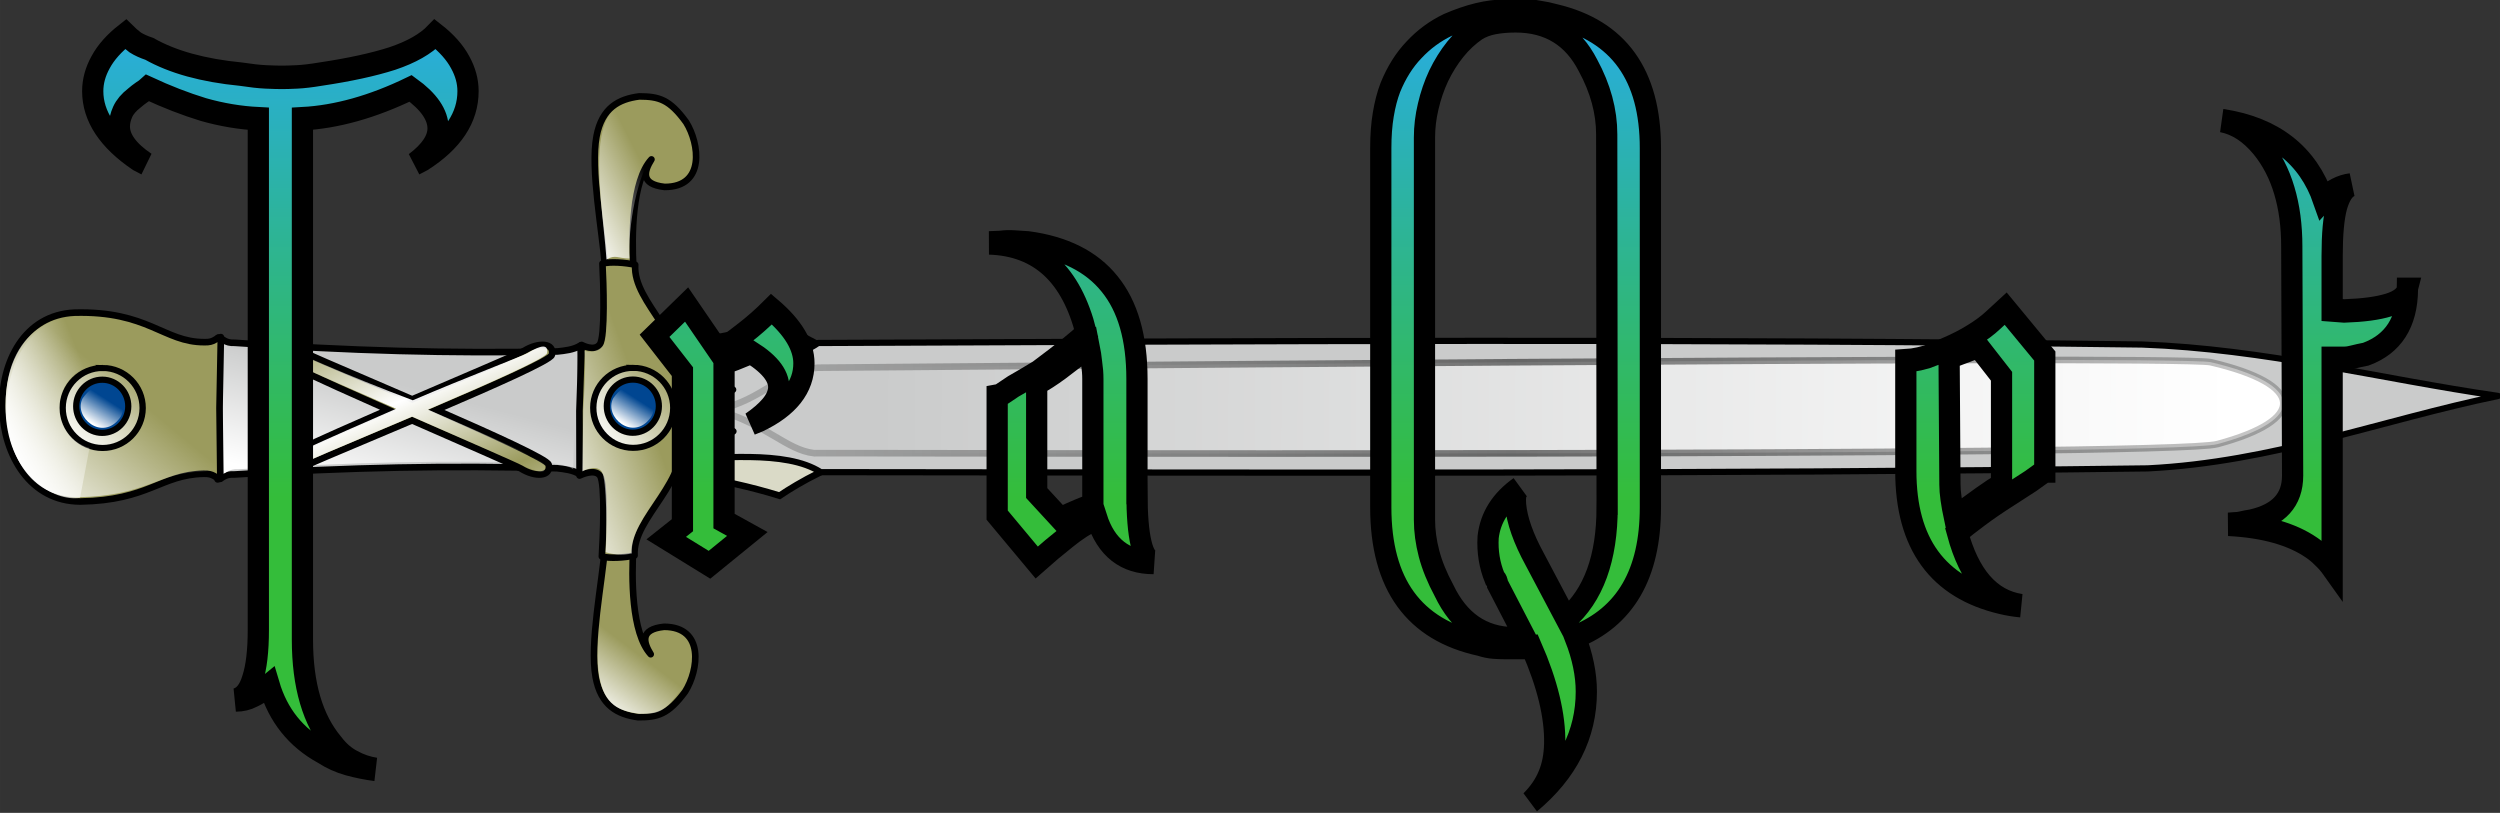
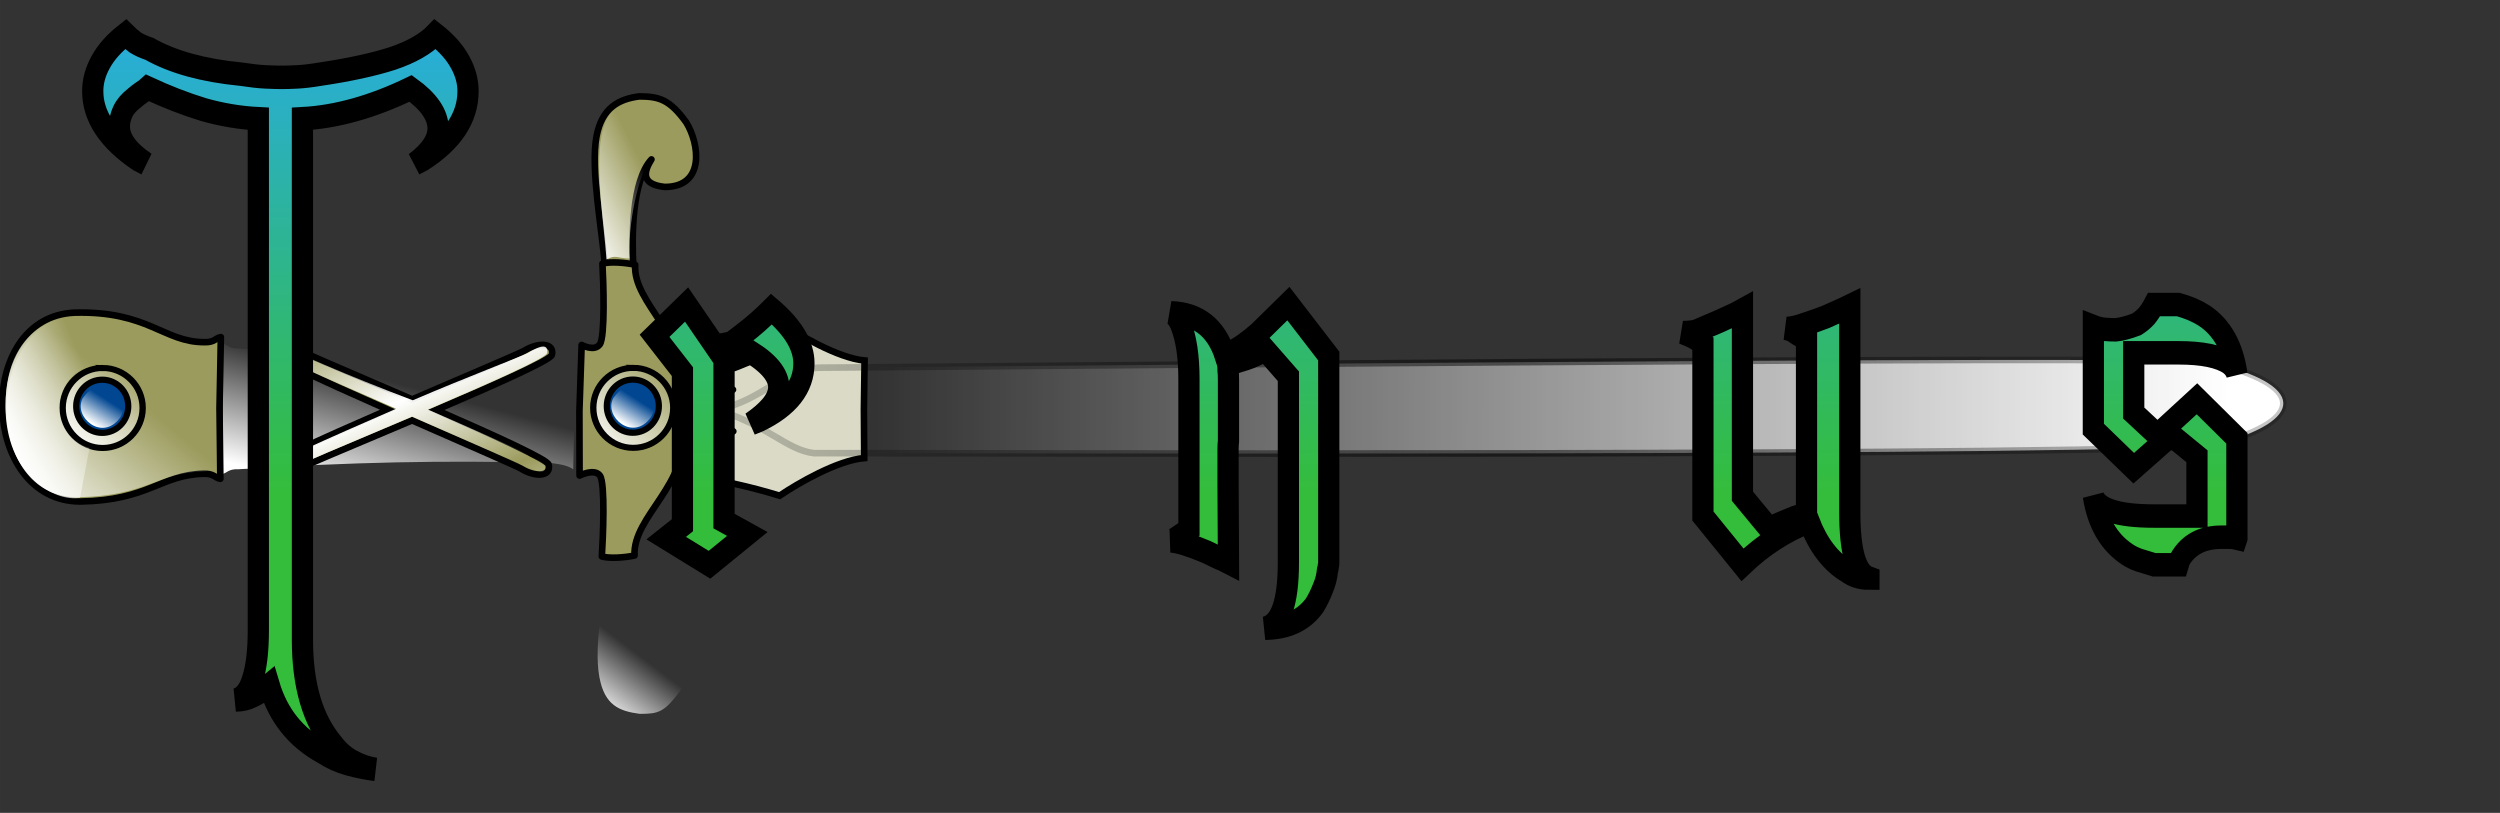
<svg xmlns="http://www.w3.org/2000/svg" xmlns:ns1="http://www.inkscape.org/namespaces/inkscape" xmlns:ns2="http://sodipodi.sourceforge.net/DTD/sodipodi-0.dtd" xmlns:xlink="http://www.w3.org/1999/xlink" width="372.974mm" height="121.276mm" viewBox="0 0 1321.561 429.719" id="svg2" version="1.1" ns1:version="0.91 r13725" ns2:docname="logonobg.svg">
  <rect x="0" y="0" width="1321.561" height="429.719" fill="#333333" stroke="none" />
  <defs id="defs4">
    <linearGradient gradientUnits="userSpaceOnUse" gradientTransform="scale(0.609,1.642)" id="linearGradient2186" y2="44.563" xlink:href="#linearGradient10152-8" x2="415.318" y1="25.473" x1="387.826" ns1:collect="always" />
    <linearGradient ns1:collect="always" id="linearGradient10152-8">
      <stop offset="0" style="stop-color:#ffffff" id="stop10154-6" />
      <stop offset="1" style="stop-color:#ffffff;stop-opacity:0" id="stop10156-4" />
    </linearGradient>
    <linearGradient gradientUnits="userSpaceOnUse" gradientTransform="scale(1.415,0.707)" id="linearGradient2813" y2="176.125" xlink:href="#linearGradient10152-8" x2="173.2" y1="151.92" x1="155.595" ns1:collect="always" />
    <linearGradient ns1:collect="always" xlink:href="#linearGradient10152-8" id="linearGradient4446" gradientUnits="userSpaceOnUse" gradientTransform="scale(1.019,0.981)" x1="238.23" y1="116.42" x2="253.127" y2="131.025" />
    <linearGradient ns1:collect="always" xlink:href="#linearGradient10152-8" id="linearGradient4448" gradientUnits="userSpaceOnUse" gradientTransform="scale(1.007,0.993)" x1="244.231" y1="118.279" x2="249.003" y2="121.258" />
    <linearGradient gradientUnits="userSpaceOnUse" gradientTransform="scale(0.926,1.08)" id="linearGradient2815" y2="17.92" xlink:href="#linearGradient10152-8" x2="270.945" y1="-4.62" x1="247.398" ns1:collect="always" />
    <linearGradient gradientUnits="userSpaceOnUse" gradientTransform="scale(1.472,0.679)" id="linearGradient10266" y2="10.028" xlink:href="#linearGradient10152-8" x2="179.834" y1="-7.81" x1="164.005" ns1:collect="always" />
    <linearGradient gradientUnits="userSpaceOnUse" gradientTransform="scale(0.257,3.887)" id="linearGradient1552" y2="43.692" xlink:href="#linearGradient10152-8" x2="996.796" y1="113.944" x1="996.796" ns1:collect="always" />
    <linearGradient gradientUnits="userSpaceOnUse" gradientTransform="scale(0.257,3.887)" id="linearGradient1553" y2="37.9" x2="962.578" y1="115.402" x1="962.578" ns1:collect="always">
      <stop id="stop1555" style="stop-color:#000000;stop-opacity:.225" offset="0" />
      <stop id="stop1560" style="stop-color:#000000;stop-opacity:.494" offset=".5" />
      <stop id="stop1556" style="stop-color:#000000;stop-opacity:.188" offset="1" />
    </linearGradient>
    <linearGradient gradientUnits="userSpaceOnUse" gradientTransform="scale(1.264,0.791)" id="linearGradient2809" y2="148.325" xlink:href="#linearGradient10152-8" x2="159.944" y1="142.909" x1="148.444" ns1:collect="always" />
    <linearGradient gradientUnits="userSpaceOnUse" gradientTransform="scale(1.297,0.771)" id="linearGradient2811" y2="160.614" xlink:href="#linearGradient10152-8" x2="227.551" y1="146.269" x1="215.249" ns1:collect="always" />
    <linearGradient gradientUnits="userSpaceOnUse" gradientTransform="scale(0.702,1.424)" id="linearGradient5315" y2="68.191" xlink:href="#linearGradient10152-8" spreadMethod="reflect" x2="336.853" y1="51.486" x1="354.463" ns1:collect="always" />
    <linearGradient gradientTransform="matrix(6.329,0,0,6.329,-2182.5,-4191.701)" gradientUnits="userSpaceOnUse" y2="729.69" x2="358.131" y1="659.963" x1="358.131" id="linearGradient4044" xlink:href="#linearGradient2503-4-2-6" ns1:collect="always" />
    <linearGradient id="linearGradient2503-4-2-6">
      <stop offset="0" style="stop-color:#27ace9;stop-opacity:1;" id="stop2505-8-4-8" />
      <stop offset="1" style="stop-color:#34bd3a;stop-opacity:1;" id="stop2507-8-8-6" />
    </linearGradient>
    <linearGradient gradientTransform="matrix(6.329,0,0,6.329,-2182.5,-4191.701)" gradientUnits="userSpaceOnUse" y2="847.449" x2="355.34" y1="567.724" x1="355.34" id="linearGradient4086" xlink:href="#linearGradient3321" ns1:collect="always" />
    <linearGradient id="linearGradient3321">
      <stop offset="0" style="stop-color:#000000;stop-opacity:1;" id="stop3323" />
      <stop offset="1" style="stop-color:#000000;stop-opacity:1;" id="stop3325" />
    </linearGradient>
    <linearGradient ns1:collect="always" xlink:href="#linearGradient10152-8" id="linearGradient4289" gradientUnits="userSpaceOnUse" gradientTransform="scale(1.019,0.981)" x1="238.23" y1="116.42" x2="253.127" y2="131.025" />
    <linearGradient ns1:collect="always" xlink:href="#linearGradient10152-8" id="linearGradient4291" gradientUnits="userSpaceOnUse" gradientTransform="scale(1.007,0.993)" x1="244.231" y1="118.279" x2="249.003" y2="121.258" />
  </defs>
  <ns2:namedview id="base" pagecolor="#ffffff" bordercolor="#666666" borderopacity="1.0" ns1:pageopacity="0.0" ns1:pageshadow="2" ns1:zoom="0.35" ns1:cx="200.06632" ns1:cy="12.002171" ns1:document-units="px" ns1:current-layer="layer1" showgrid="false" fit-margin-top="0" fit-margin-left="0" fit-margin-right="0" fit-margin-bottom="0" ns1:window-width="1920" ns1:window-height="1017" ns1:window-x="-8" ns1:window-y="-8" ns1:window-maximized="1" />
  <g ns1:label="Layer 1" ns1:groupmode="layer" id="layer1" transform="translate(252.209,-114.646)">
    <g id="g4740" transform="matrix(0.571,0,0,0.571,343.198,121.497)" ns1:export-xdpi="34.138618" ns1:export-ydpi="34.138618">
      <g transform="matrix(0.017,-4.593,4.593,0.017,-1016.908,1502.912)" id="g5316">
        <path d="m 247.81,119.41 0,0.03 -12.84,1.31 c 0.67,5.17 -0.86,18.03 -4.5,29.91 2.49,3.64 7.18,11.66 7.65,17.03 l 9.79,-0.1 0.09,0 9.78,0.1 c 0.48,-5.37 5.17,-13.39 7.66,-17.03 -3.64,-11.88 -5.17,-24.74 -4.5,-29.91 l -12.85,-1.31 0,-0.03 -0.15,0 -0.13,0 z" style="fill:#dadac7;fill-rule:evenodd;stroke:#000000;stroke-width:1pt" id="path2160" ns1:connector-curvature="0" />
-         <path d="m 237,426.43 c -1.5,-89.48 -1.5,-178.33 -1.75,-267.5 4.56,-7.14 2.62,-20.76 2.43,-31.14 l 20.58,0 c 0.51,11.26 -2.22,23.15 3.02,30.52 0.72,88.69 1.52,177.53 0.68,266.85 -0.79,24.71 -6.73,47.88 -10.1,71.82 -4.95,-23.52 -13.51,-45.36 -14.86,-70.55 z" style="fill:#cacbcb;fill-rule:evenodd;stroke:#000000;stroke-width:1.25;stroke-linejoin:round" ns2:nodetypes="cccccccc" id="path908" ns1:connector-curvature="0" />
-         <path d="m 233.34,37.375 c 0.17,1.117 1.09,1.247 1,3.375 1.52,23.194 2.01,43.101 1.5,65.03 -0.16,1.39 -0.32,3.27 -1.25,4.66 l 13.03,0.22 13,-0.22 c -0.92,-1.39 -1.08,-3.27 -1.24,-4.66 -0.51,-21.929 -0.02,-41.836 1.5,-65.03 -0.09,-2.128 0.86,-2.258 1.03,-3.375 l -14.29,0.219 -14.28,-0.219 z" style="fill:#cacbcb;fill-rule:evenodd;stroke:#000000;stroke-width:1pt;stroke-linejoin:round" ns2:nodetypes="ccccccccccc" id="path4029" ns1:connector-curvature="0" />
        <path d="m 234.4,38.183 c 0.17,1.117 1.08,1.248 1,3.375 1.52,23.194 2,40.901 1.5,62.832 -0.17,1.39 -0.32,3.26 -1.25,4.66 l 12.15,0.21 11.68,-0.21 c -0.93,-1.4 -1.08,-3.27 -1.25,-4.66 -0.51,-21.931 -0.02,-39.638 1.5,-62.832 -0.09,-2.127 0.86,-2.258 1.03,-3.375 l -12.96,0.219 -13.4,-0.219 z" style="fill:url(#linearGradient2186);fill-rule:evenodd" ns2:nodetypes="ccccccccccc" id="path1561" ns1:connector-curvature="0" />
        <path d="m 260.91,44.094 c -1.14,0.071 -7.33,13.72 -13.41,27.594 -5.97,-13.601 -12.04,-26.931 -13.16,-27 -2.04,-0.273 -2.06,3.404 -0.15,6.124 0.76,1.078 5.97,13.526 11.19,25.719 -4.37,10.048 -9.1,21.063 -9.63,21.969 -1.77,2.86 -1.64,6.14 0.81,5.59 1.04,-0.24 5.9,-11.056 10.94,-22.715 5.15,11.912 10.13,23.035 11.19,23.285 2.45,0.54 2.58,-2.71 0.81,-5.566 -0.55,-0.931 -5.35,-12.166 -9.88,-22.563 5.35,-12.493 10.66,-25.21 11.44,-26.312 1.91,-2.721 1.89,-6.397 -0.15,-6.125 z" style="fill:#9b9b5d;fill-rule:evenodd;stroke:#000000;stroke-width:1pt" id="path2818" ns1:connector-curvature="0" />
-         <path d="m 220.04,115.5 c -7.15,-0.53 -19.48,-3.04 -26.27,-1.78 -5.72,1.07 -7.51,4.46 -8.05,8.58 0,3.93 0.54,6.07 5.19,9.47 4.29,2.68 13.05,3.93 13.05,-4.29 -0.54,-5.01 -3.22,-4.11 -5.54,-2.68 4.29,-3.93 15.55,-3.93 21.62,-3.58 0,-2.32 -1.07,-3.93 0,-5.72 z" style="fill:#9b9b5d;fill-rule:evenodd;stroke:#000000;stroke-width:1pt;stroke-linejoin:round" ns2:nodetypes="cccccccc" id="path6517" ns1:connector-curvature="0" />
        <path d="m 276.53,115.29 c 7.15,-0.54 19.48,-3.04 26.28,-1.79 5.72,1.07 7.5,4.47 8.04,8.58 0,3.93 -0.54,6.08 -5.18,9.47 -4.29,2.69 -13.05,3.94 -13.05,-4.29 0.53,-5 3.22,-4.11 5.54,-2.68 -4.29,-3.93 -15.55,-3.93 -21.63,-3.57 0,-2.33 1.07,-3.93 0,-5.72 z" style="fill:#9b9b5d;fill-rule:evenodd;stroke:#000000;stroke-width:1pt;stroke-linejoin:round" ns2:nodetypes="cccccccc" id="path7760" ns1:connector-curvature="0" />
        <path d="m 247.41,110.25 -13.03,0.08 c 0,0 1.54,3.01 0,4.11 -1.55,1.1 -12.55,0.66 -16.29,0.44 -0.44,1.54 -0.22,4.61 0.22,6.59 7.93,-0.44 14.53,11.23 25.75,9.47 -1.98,2.2 -2.63,6.82 -0.65,10.34 1.76,-3.74 3.62,-9.11 4.43,-9.56 0.88,0.44 2.21,5.73 3.97,9.47 1.98,-3.52 1.33,-8.15 -0.65,-10.35 11.22,1.76 17.82,-9.91 25.75,-9.46 0.44,-1.99 0.66,-5.06 0.21,-6.6 -3.74,0.22 -14.74,0.63 -16.28,-0.47 -1.54,-1.1 -0.13,-3.66 -0.13,-3.66 l -13.3,-0.4 z" style="fill:#9b9b5d;fill-rule:evenodd;stroke:#000000;stroke-width:1pt;stroke-linejoin:round" ns2:nodetypes="ccccccccccccccc" id="path1533" ns1:connector-curvature="0" />
-         <path d="m 247.6,111.02 -12.37,-0.13 c 0,0 1.54,2.78 0,3.88 -1.55,1.1 -12.54,1.1 -16.29,0.88 -0.44,1.54 -0.66,3.29 -0.22,5.27 7.93,-0.44 14.75,11.23 25.97,9.47 -1.98,2.2 -3.07,5.94 -1.09,9.47 1.76,-3.75 3.4,-9.12 4.21,-9.57 0.88,0.44 2.21,5.73 3.97,9.47 1.98,-3.52 0.01,-7.26 -1.97,-9.46 11.22,1.76 18.48,-9.91 26.41,-9.47 0.44,-1.98 0.21,-3.95 -0.23,-5.49 -3.74,0.22 -13.64,0.85 -15.18,-0.25 -1.54,-1.1 -1.67,-3.01 -1.23,-3.89 -2.2,0.44 -11.98,-0.18 -11.98,-0.18 z" style="fill:url(#linearGradient2813);fill-rule:evenodd" ns2:nodetypes="ccccccccccccccc" id="path2812" ns1:connector-curvature="0" />
        <path d="m 233.46,37.922 c 0.17,-1.116 1.08,-1.247 1,-3.375 -0.22,-8.685 -5.41,-11.046 -5.68,-24.839 -0.02,-20.191 37.11,-21.447 38.06,-1.297 0.44,14.854 -5.89,17.991 -5.85,26.136 -0.09,2.128 0.86,2.259 1.03,3.375 l -14.28,-0.219 -14.28,0.219 z" style="fill:#9b9b5d;fill-rule:evenodd;stroke:#000000;stroke-width:1pt;stroke-linejoin:round" ns2:nodetypes="cccccccc" id="path5274" ns1:connector-curvature="0" />
        <g id="g9632">
          <path d="m 258.1,121.41 c 0,4 -3.38,7.25 -7.54,7.25 -4.17,0 -7.55,-3.25 -7.55,-7.25 0,-4 3.38,-7.24 7.55,-7.24 4.16,0 7.54,3.24 7.54,7.24 z" transform="matrix(1.069,0,0,1.113,-19.772,-14.033)" style="fill:url(#linearGradient4289);fill-rule:evenodd;stroke:#000000;stroke-width:1.146" id="path7761" ns1:connector-curvature="0" />
          <path d="m 252.6,121.99 c 0,2.03 -1.68,3.67 -3.74,3.67 -2.07,0 -3.75,-1.64 -3.75,-3.67 0,-2.03 1.68,-3.67 3.75,-3.67 2.06,0 3.74,1.64 3.74,3.67 z" transform="matrix(1.431,0,0,1.43,-107.7,-53.432)" style="fill:#004691;fill-rule:evenodd;stroke:#000000;stroke-width:0.874" id="path8387" ns1:connector-curvature="0" />
          <path d="m 246.13,124.62 c -4.96,-3.54 0.11,-9.55 3.89,-7.55 6.48,4.6 0.12,10.14 -3.89,7.55 z" style="fill:url(#linearGradient4291);fill-rule:evenodd" ns2:nodetypes="ccc" id="path9009" ns1:connector-curvature="0" />
        </g>
        <path d="m 235.2,36.968 c 0.17,-1.117 -0.24,-0.808 -0.32,-2.935 -0.22,-8.685 -4.97,-11.046 -5.24,-24.839 -0.15,-19.239 35.13,-18.807 36.3,-1.077 0.44,14.854 -5,17.77 -4.97,25.916 -0.08,2.127 -0.9,2.038 -0.73,3.155 l -12.52,10e-4 -12.52,-0.221 z" style="fill:url(#linearGradient2815);fill-rule:evenodd" ns2:nodetypes="cccccccc" id="path2814" ns1:connector-curvature="0" />
        <g transform="translate(-0.422,-106.95)" id="g9636">
          <path d="m 258.1,121.41 c 0,4 -3.38,7.25 -7.54,7.25 -4.17,0 -7.55,-3.25 -7.55,-7.25 0,-4 3.38,-7.24 7.55,-7.24 4.16,0 7.54,3.24 7.54,7.24 z" transform="matrix(1.069,0,0,1.113,-19.772,-14.033)" style="fill:url(#linearGradient4446);fill-rule:evenodd;stroke:#000000;stroke-width:1.146" id="path9637" ns1:connector-curvature="0" />
          <path d="m 252.6,121.99 c 0,2.03 -1.68,3.67 -3.74,3.67 -2.07,0 -3.75,-1.64 -3.75,-3.67 0,-2.03 1.68,-3.67 3.75,-3.67 2.06,0 3.74,1.64 3.74,3.67 z" transform="matrix(1.431,0,0,1.43,-107.7,-53.432)" style="fill:#004691;fill-rule:evenodd;stroke:#000000;stroke-width:0.874" id="path9638" ns1:connector-curvature="0" />
          <path d="m 246.13,124.62 c -4.96,-3.54 0.11,-9.55 3.89,-7.55 6.48,4.6 0.12,10.14 -3.89,7.55 z" style="fill:url(#linearGradient4448);fill-rule:evenodd" ns2:nodetypes="ccc" id="path9639" ns1:connector-curvature="0" />
        </g>
        <path d="m 229.53,9.662 10.04,1.867 c 0.62,-2.568 3.26,-5.913 7.93,-6.069 4.2,-0.156 7.63,2.723 8.56,5.913 l 9.96,-0.778 c 0.78,-2.567 -0.39,-16.028 -17.97,-16.028 -14.24,0 -19.45,10.193 -18.52,15.094 z" style="fill:url(#linearGradient10266);fill-rule:evenodd" ns2:nodetypes="ccccccc" id="path9644" ns1:connector-curvature="0" />
        <path d="m 239.07,157.54 c 0.12,11.09 0.22,273.82 2.87,282.87 4.91,18.04 12.1,17.82 16.52,-1.43 1.43,-7.9 -2.16,-274.52 -2.16,-280.72 -0.7,-7.61 -6.44,-10.78 -8.6,-20.3 -2.87,10.05 -7.99,14.04 -8.63,19.58 z" style="fill:url(#linearGradient1552);fill-rule:evenodd;stroke:url(#linearGradient1553);stroke-width:1pt" ns2:nodetypes="cccccc" id="path930" ns1:connector-curvature="0" />
        <path d="m 217.2,116.04 c -7.15,-0.54 -16.62,-2.82 -23.41,-1.57 -5.72,1.08 -6.85,4.03 -7.39,8.14 0,3.94 0.32,4.98 4.97,8.38 4.29,2.68 11.51,4.81 11.51,-3.41 -0.54,-5.01 -3.22,-3.45 -5.54,-2.02 4.29,-3.94 13.79,-5.48 19.86,-5.12 0,-2.32 -1.07,-2.61 0,-4.4 z" style="fill:url(#linearGradient2809);fill-rule:evenodd" ns2:nodetypes="cccccccc" id="path2187" ns1:connector-curvature="0" />
        <path d="m 277.95,115.6 c 7.15,-0.54 17.95,-2.38 24.74,-1.13 5.72,1.08 6.85,3.59 7.38,7.7 0,3.94 0.35,4.98 -4.3,8.38 -4.29,2.68 -12.17,5.25 -12.17,-2.97 0.54,-5.01 4.1,-3.45 6.42,-2.02 -4.29,-3.94 -15.77,-5.7 -21.85,-5.34 0,-2.32 0.86,-2.83 -0.22,-4.62 z" style="fill:url(#linearGradient2811);fill-rule:evenodd" ns2:nodetypes="cccccccc" id="path2810" ns1:connector-curvature="0" />
        <path d="m 260.84,45.03 c -1.13,0.071 -7.05,14.401 -13.13,28.274 -5.97,-13.6 -12.04,-27.066 -13.16,-27.952 -2.04,-0.272 -1.51,2.86 0.39,5.581 0.76,1.078 5.97,13.389 11.19,25.583 -4.37,10.048 -9.09,21.062 -9.63,21.968 -1.08,2.996 -2.45,5.326 0,4.776 1.04,-0.24 6.03,-11.874 11.07,-23.533 5.15,11.913 10.4,23.713 11.46,23.963 1.77,0.27 1.77,-1.08 0,-3.932 -0.55,-0.93 -5.08,-12.709 -9.6,-23.106 4.8,-12.902 10.38,-25.618 11.16,-26.721 1.91,-2.72 2.29,-5.173 0.25,-4.901 z" style="fill:url(#linearGradient5315);fill-rule:evenodd" ns2:nodetypes="ccccccccccccc" id="path4693" ns1:connector-curvature="0" />
      </g>
      <g transform="scale(0.951,1.051)" style="font-style:normal;font-variant:normal;font-weight:normal;font-stretch:normal;font-size:75.945px;line-height:125%;font-family:Sans-serif;-inkscape-font-specification:Sans-serif;letter-spacing:0px;word-spacing:0px;fill:url(#linearGradient4044);fill-opacity:1;stroke:url(#linearGradient4086);stroke-width:20.669;stroke-miterlimit:4;stroke-dasharray:none;stroke-opacity:1" id="text3580">
        <path d="m -640.855,68.884 q 0,-12.961 -7.696,-25.517 -7.696,-12.961 -24.302,-24.707 -13.771,12.961 -41.719,21.467 -27.948,8.101 -70.072,13.771 -13.366,2.025 -22.682,2.43 -9.316,0.405 -14.581,0.405 -5.671,0 -15.796,-0.405 -9.721,-0.405 -24.302,-2.43 -55.085,-4.86 -89.108,-22.277 -8.101,-2.43 -13.771,-5.671 -5.266,-3.645 -9.316,-7.291 -16.607,11.746 -24.302,24.707 -7.696,12.556 -7.696,25.517 0,33.213 44.149,60.351 l 7.696,3.645 q -25.922,-15.796 -25.922,-32.808 0,-6.481 3.24,-12.961 3.24,-6.481 11.341,-12.151 3.645,-2.835 6.886,-4.86 3.645,-2.025 6.076,-4.05 27.948,11.746 54.275,19.037 26.733,6.886 53.465,8.101 l 0,450.403 q 0,27.543 -5.671,43.339 -5.266,15.796 -16.202,18.227 8.911,0 16.607,-3.645 7.696,-3.24 15.797,-9.316 12.961,39.694 52.25,59.136 11.746,6.886 24.707,10.126 12.961,3.24 26.733,4.86 -11.746,-1.62 -22.277,-6.886 -10.531,-4.86 -19.037,-14.986 -29.973,-32.403 -29.973,-92.349 l 0,-458.909 q 49.82,-2.43 105.31,-26.733 26.733,17.417 26.733,35.238 0,15.796 -22.682,31.188 l 7.696,-3.645 q 44.149,-25.517 44.149,-60.351 z" style="font-style:normal;font-variant:normal;font-weight:normal;font-stretch:normal;font-size:405.038px;font-family:Endor;-inkscape-font-specification:Endor;letter-spacing:9.493px;fill:url(#linearGradient4044);fill-opacity:1;stroke:url(#linearGradient4086);stroke-width:20.669;stroke-miterlimit:4;stroke-dasharray:none;stroke-opacity:1" id="path4294" />
        <path d="m -487.928,403.446 0,-101.26 -38.074,-41.719 -12.151,10.126 q -8.101,6.886 -19.847,13.366 -11.341,6.481 -27.138,12.556 -10.126,4.05 -17.822,6.481 -7.696,2.025 -14.176,2.835 l -6.076,0.405 0,97.209 q 0,95.994 93.159,115.841 9.316,2.025 19.037,2.835 -44.554,-6.076 -61.971,-64.401 8.911,-6.886 21.062,-14.986 12.556,-8.506 28.758,-17.822 12.556,-7.291 21.467,-12.556 8.911,-5.671 13.771,-8.911 z m -42.124,12.151 q -7.696,4.05 -19.037,11.341 -11.341,7.291 -26.733,17.822 -4.455,-19.037 -4.455,-29.163 l -0.81,-112.196 28.353,-9.721 22.682,26.328 0,95.589 z" style="font-style:normal;font-variant:normal;font-weight:normal;font-stretch:normal;font-size:405.038px;font-family:Endor;-inkscape-font-specification:Endor;letter-spacing:9.493px;fill:url(#linearGradient4044);fill-opacity:1;stroke:url(#linearGradient4086);stroke-width:20.669;stroke-miterlimit:4;stroke-dasharray:none;stroke-opacity:1" id="path4296" />
        <path d="m -313.863,308.667 q 0,-23.492 -31.593,-47.795 -12.961,11.746 -26.328,21.062 -12.961,9.316 -24.707,16.607 l -31.593,-41.719 -31.188,27.543 27.138,31.593 0,135.283 -15.796,11.341 42.124,23.492 36.858,-27.138 -22.682,-11.341 0,-138.928 q 4.455,-2.025 10.936,-4.05 6.886,-2.43 15.391,-5.671 29.163,16.607 26.733,33.213 -1.215,7.696 -8.101,14.986 -6.886,7.291 -18.632,14.581 l 7.696,-2.835 q 43.744,-19.037 43.744,-50.225 z" style="font-style:normal;font-variant:normal;font-weight:normal;font-stretch:normal;font-size:405.038px;font-family:Endor;-inkscape-font-specification:Endor;letter-spacing:9.493px;fill:url(#linearGradient4044);fill-opacity:1;stroke:url(#linearGradient4086);stroke-width:20.669;stroke-miterlimit:4;stroke-dasharray:none;stroke-opacity:1" id="path4298" />
-         <path d="m -157.227,308.667 q 0,-23.492 -31.593,-47.795 -12.961,11.746 -26.328,21.062 -12.961,9.316 -24.707,16.607 l -31.593,-41.719 -31.188,27.543 27.138,31.593 0,135.283 -15.796,11.341 42.124,23.492 36.858,-27.138 -22.682,-11.341 0,-138.928 q 4.455,-2.025 10.936,-4.05 6.886,-2.43 15.391,-5.671 29.163,16.607 26.733,33.213 -1.215,7.696 -8.101,14.986 -6.886,7.291 -18.632,14.581 l 7.696,-2.835 q 43.744,-19.037 43.744,-50.225 z" style="font-style:normal;font-variant:normal;font-weight:normal;font-stretch:normal;font-size:405.038px;font-family:Endor;-inkscape-font-specification:Endor;letter-spacing:9.493px;fill:url(#linearGradient4044);fill-opacity:1;stroke:url(#linearGradient4086);stroke-width:20.669;stroke-miterlimit:4;stroke-dasharray:none;stroke-opacity:1" id="path4300" />
        <path d="m 10.345,422.482 0,-100.044 q 0,-54.275 -26.733,-83.843 -26.328,-29.568 -79.388,-36.048 -7.291,-0.405 -13.771,-0.81 -6.481,-0.405 -12.961,0.405 l -10.936,0.405 q 72.907,2.025 94.374,79.388 -5.671,5.266 -17.417,13.771 -11.746,8.506 -29.163,20.252 -8.911,4.86 -14.986,8.101 -5.671,2.835 -9.316,4.86 l -13.366,8.101 -2.43,0.405 0,104.905 38.479,41.719 q 14.581,-11.746 28.758,-21.872 14.176,-10.531 29.568,-17.417 13.771,39.289 55.49,39.289 Q 10.345,481.618 10.345,422.482 Z m -42.934,10.936 q -4.455,1.62 -12.556,4.455 -7.696,2.835 -19.037,7.696 l -23.087,-22.682 0,-96.399 q 10.126,-4.86 22.277,-12.961 12.556,-8.506 28.758,-19.847 1.62,7.291 2.43,14.581 1.215,7.291 1.215,14.176 l 0,110.981 z" style="font-style:normal;font-variant:normal;font-weight:normal;font-stretch:normal;font-size:405.038px;font-family:Endor;-inkscape-font-specification:Endor;letter-spacing:9.493px;fill:url(#linearGradient4044);fill-opacity:1;stroke:url(#linearGradient4086);stroke-width:20.669;stroke-miterlimit:4;stroke-dasharray:none;stroke-opacity:1" id="path4302" />
        <path d="m 197.043,484.048 0,-181.862 -39.289,-46.174 -29.163,25.922 q -6.481,5.266 -14.581,10.531 -7.696,4.86 -17.822,9.316 -12.961,-36.453 -52.655,-37.669 5.671,2.025 9.316,10.126 8.101,18.227 8.101,48.2 l 0,132.448 q -14.581,9.721 -17.417,10.126 5.671,0.405 14.176,2.835 8.506,2.43 20.252,6.886 6.481,2.835 10.126,4.455 3.645,1.62 5.266,2.025 l 6.076,2.835 -0.405,-68.046 0,-25.517 q 0,-3.24 0,-6.481 0,-3.645 0.405,-6.886 l 0,-53.87 q 0,-5.266 -0.405,-8.506 0,-3.645 -0.405,-5.671 8.101,-1.62 17.417,-4.455 9.721,-2.835 19.037,-8.101 l 22.682,23.492 0,164.041 q 0,53.06 -22.682,57.921 32.403,-0.405 48.2,-20.252 4.86,-7.291 8.101,-14.986 3.645,-7.696 4.455,-15.796 0.81,-2.025 0.81,-3.645 0.405,-1.215 0.405,-3.24 z" style="font-style:normal;font-variant:normal;font-weight:normal;font-stretch:normal;font-size:405.038px;font-family:Endor;-inkscape-font-specification:Endor;letter-spacing:9.493px;fill:url(#linearGradient4044);fill-opacity:1;stroke:url(#linearGradient4086);stroke-width:20.669;stroke-miterlimit:4;stroke-dasharray:none;stroke-opacity:1" id="path4304" />
        <path d="m 510.169,435.444 0,-316.335 q 0,-96.804 -92.754,-116.651 -8.101,-2.025 -14.581,-2.835 -6.481,-1.215 -10.531,-1.215 l -23.492,0 q -25.112,0 -55.895,12.151 -18.632,8.101 -32.808,21.872 -14.176,13.366 -23.087,33.213 -4.455,10.531 -6.886,23.897 -2.43,12.961 -2.43,29.568 l 0,316.335 q 0,101.665 96.804,120.701 6.886,2.025 12.961,2.43 6.076,0.405 11.341,0.405 l 15.796,0 q 1.215,0 3.645,0 2.835,0 6.076,-0.405 23.492,48.605 22.682,85.058 -0.405,16.202 -6.076,28.353 -5.671,12.556 -17.417,23.087 54.275,-40.909 54.275,-97.209 0,-22.682 -10.936,-48.2 73.312,-26.328 73.312,-114.221 z m -42.124,0 q 0,67.236 -39.694,98.424 l -30.783,-52.655 q -16.607,-27.543 -18.632,-47.795 -0.405,-4.455 0,-8.101 0.81,-4.05 3.645,-6.886 -27.138,17.417 -30.378,43.339 -1.215,19.037 6.481,36.048 2.025,2.025 2.43,3.645 0.405,1.62 0.405,2.025 l 27.138,47.389 q -4.05,0.405 -6.886,0.405 -2.43,0 -4.455,0 -45.769,-0.405 -68.046,-42.529 -10.126,-17.012 -14.581,-32.403 -4.455,-15.391 -4.455,-29.973 l 0,-336.587 q 0,-13.771 3.645,-27.543 3.645,-14.176 10.126,-26.733 6.886,-12.961 16.202,-23.492 9.316,-10.531 21.062,-17.822 7.291,-4.05 16.607,-5.671 9.721,-1.62 21.062,-1.62 48.2,0 70.477,39.289 18.227,30.378 18.227,60.756 l 0.405,328.486 z" style="font-style:normal;font-variant:normal;font-weight:normal;font-stretch:normal;font-size:405.038px;font-family:Endor;-inkscape-font-specification:Endor;letter-spacing:9.493px;fill:url(#linearGradient4044);fill-opacity:1;stroke:url(#linearGradient4086);stroke-width:20.669;stroke-miterlimit:4;stroke-dasharray:none;stroke-opacity:1" id="path4306" />
        <path d="m 722.916,497.82 q -18.632,-6.076 -18.632,-57.92 l 0,-181.862 -6.481,2.835 q -7.696,3.24 -17.012,6.886 -9.316,3.24 -20.252,6.481 -10.936,3.645 -17.822,3.645 l 5.671,1.62 q 3.645,2.835 13.771,7.696 l 0,154.32 q -7.291,1.215 -16.607,4.86 -8.911,3.24 -19.847,7.696 l -25.922,-28.353 0,-164.041 -5.671,2.835 q -6.886,2.835 -15.391,6.481 -8.506,3.24 -19.847,7.696 -4.455,2.025 -8.911,2.43 -4.05,0.405 -8.101,0.405 l 6.481,2.43 q 2.025,0.81 5.266,2.43 3.24,1.62 7.696,4.86 l 0,151.889 38.479,42.934 q 29.973,-25.922 64.806,-38.074 13.366,31.188 36.859,43.744 8.911,6.076 21.467,6.076 z" style="font-style:normal;font-variant:normal;font-weight:normal;font-stretch:normal;font-size:405.038px;font-family:Endor;-inkscape-font-specification:Endor;letter-spacing:9.493px;fill:url(#linearGradient4044);fill-opacity:1;stroke:url(#linearGradient4086);stroke-width:20.669;stroke-miterlimit:4;stroke-dasharray:none;stroke-opacity:1" id="path4308" />
        <path d="m 894.108,403.446 0,-101.26 -38.074,-41.719 -12.151,10.126 q -8.101,6.886 -19.847,13.366 -11.341,6.481 -27.138,12.556 -10.126,4.05 -17.822,6.481 -7.696,2.025 -14.176,2.835 l -6.076,0.405 0,97.209 q 0,95.994 93.159,115.841 9.316,2.025 19.037,2.835 -44.554,-6.076 -61.971,-64.401 8.911,-6.886 21.062,-14.986 12.556,-8.506 28.758,-17.822 12.556,-7.291 21.467,-12.556 8.911,-5.671 13.771,-8.911 z m -42.124,12.151 q -7.696,4.05 -19.037,11.341 -11.341,7.291 -26.733,17.822 -4.455,-19.037 -4.455,-29.163 l -0.81,-112.196 28.353,-9.721 22.682,26.328 0,95.589 z" style="font-style:normal;font-variant:normal;font-weight:normal;font-stretch:normal;font-size:405.038px;font-family:Endor;-inkscape-font-specification:Endor;letter-spacing:9.493px;fill:url(#linearGradient4044);fill-opacity:1;stroke:url(#linearGradient4086);stroke-width:20.669;stroke-miterlimit:4;stroke-dasharray:none;stroke-opacity:1" id="path4310" />
        <path d="m 1081.134,462.581 0,-87.893 -38.884,-34.833 -38.479,31.998 -23.087,-19.442 0,-53.06 43.339,0 q 35.238,0 49.82,9.316 5.67,4.05 7.291,9.721 -2.835,-18.227 -10.936,-31.188 -8.101,-12.961 -21.062,-20.657 -10.531,-6.076 -25.112,-9.721 l -23.492,0 q -3.24,5.671 -7.291,10.126 -4.05,4.05 -9.721,7.291 -5.671,2.025 -10.936,3.24 -4.86,1.215 -9.316,1.62 -5.671,0 -10.936,-0.405 -5.266,-0.405 -10.936,-2.43 l 0,90.324 39.289,34.428 36.453,-29.163 25.112,18.632 0,52.655 -41.719,0 q -53.87,0 -59.136,-17.822 6.076,35.238 32.808,51.44 5.266,3.24 11.746,5.266 6.886,2.025 14.581,4.05 l 23.492,0 1.62,-4.86 q 12.556,-19.442 40.504,-19.442 3.24,0 7.291,0 4.05,0 7.696,0.81 z" style="font-style:normal;font-variant:normal;font-weight:normal;font-stretch:normal;font-size:405.038px;font-family:Endor;-inkscape-font-specification:Endor;letter-spacing:9.493px;fill:url(#linearGradient4044);fill-opacity:1;stroke:url(#linearGradient4086);stroke-width:20.669;stroke-miterlimit:4;stroke-dasharray:none;stroke-opacity:1" id="path4312" />
        <path d="m 1247.156,243.455 q -2.43,9.316 -18.227,13.771 -15.796,4.455 -43.339,5.266 l -11.746,-0.81 0,-47.795 q 0,-28.758 4.455,-43.744 4.861,-15.391 13.771,-18.632 -7.291,0.81 -14.176,4.05 -6.481,2.835 -12.556,8.911 -22.682,-59.136 -98.829,-69.667 21.062,3.645 38.479,22.682 14.986,16.607 22.277,38.884 7.291,21.872 7.291,49.415 l 0.81,201.709 q 0,31.998 -40.099,40.099 -5.67,0.81 -9.316,1.62 -3.645,0.81 -6.886,0.81 l -6.076,0.405 q 51.845,2.43 81.008,20.657 5.266,3.24 10.126,7.696 5.266,4.455 9.721,10.126 l 0,-184.698 11.746,0 q 4.05,0 8.911,-1.215 5.266,-1.215 12.151,-2.43 40.099,-13.366 40.504,-57.11 z" style="font-style:normal;font-variant:normal;font-weight:normal;font-stretch:normal;font-size:405.038px;font-family:Endor;-inkscape-font-specification:Endor;letter-spacing:9.493px;fill:url(#linearGradient4044);fill-opacity:1;stroke:url(#linearGradient4086);stroke-width:20.669;stroke-miterlimit:4;stroke-dasharray:none;stroke-opacity:1" id="path4314" />
      </g>
    </g>
  </g>
</svg>